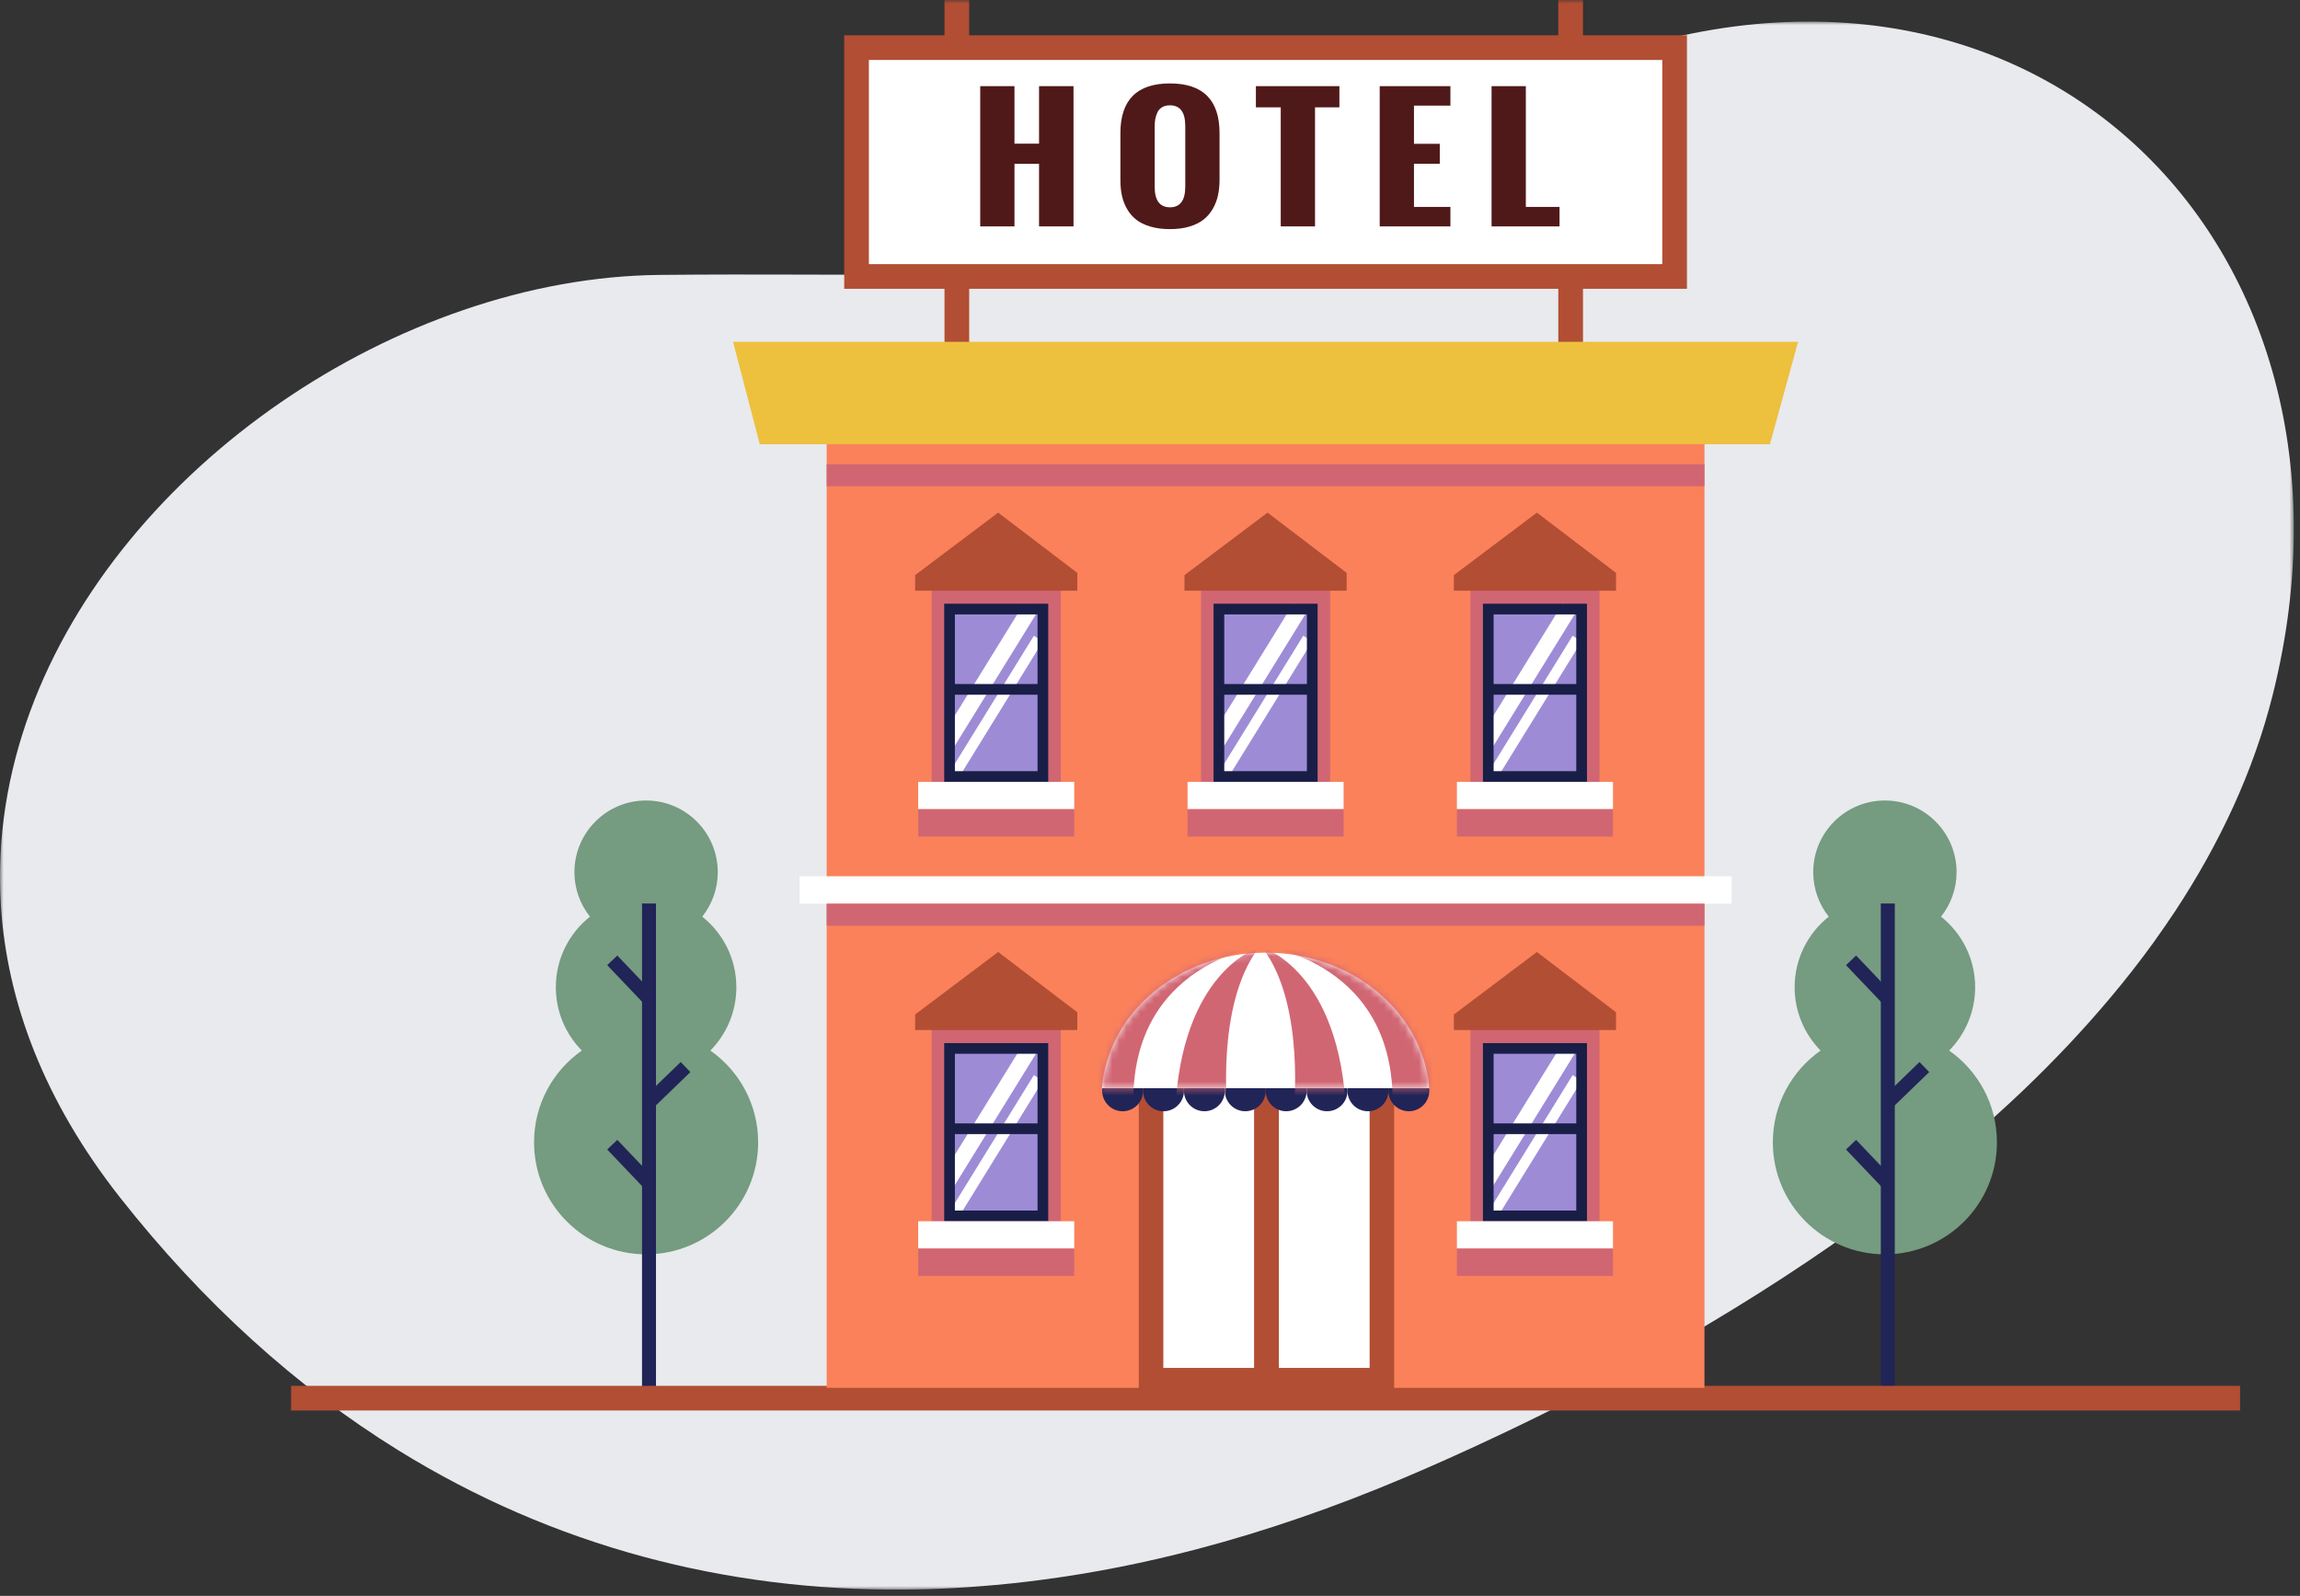
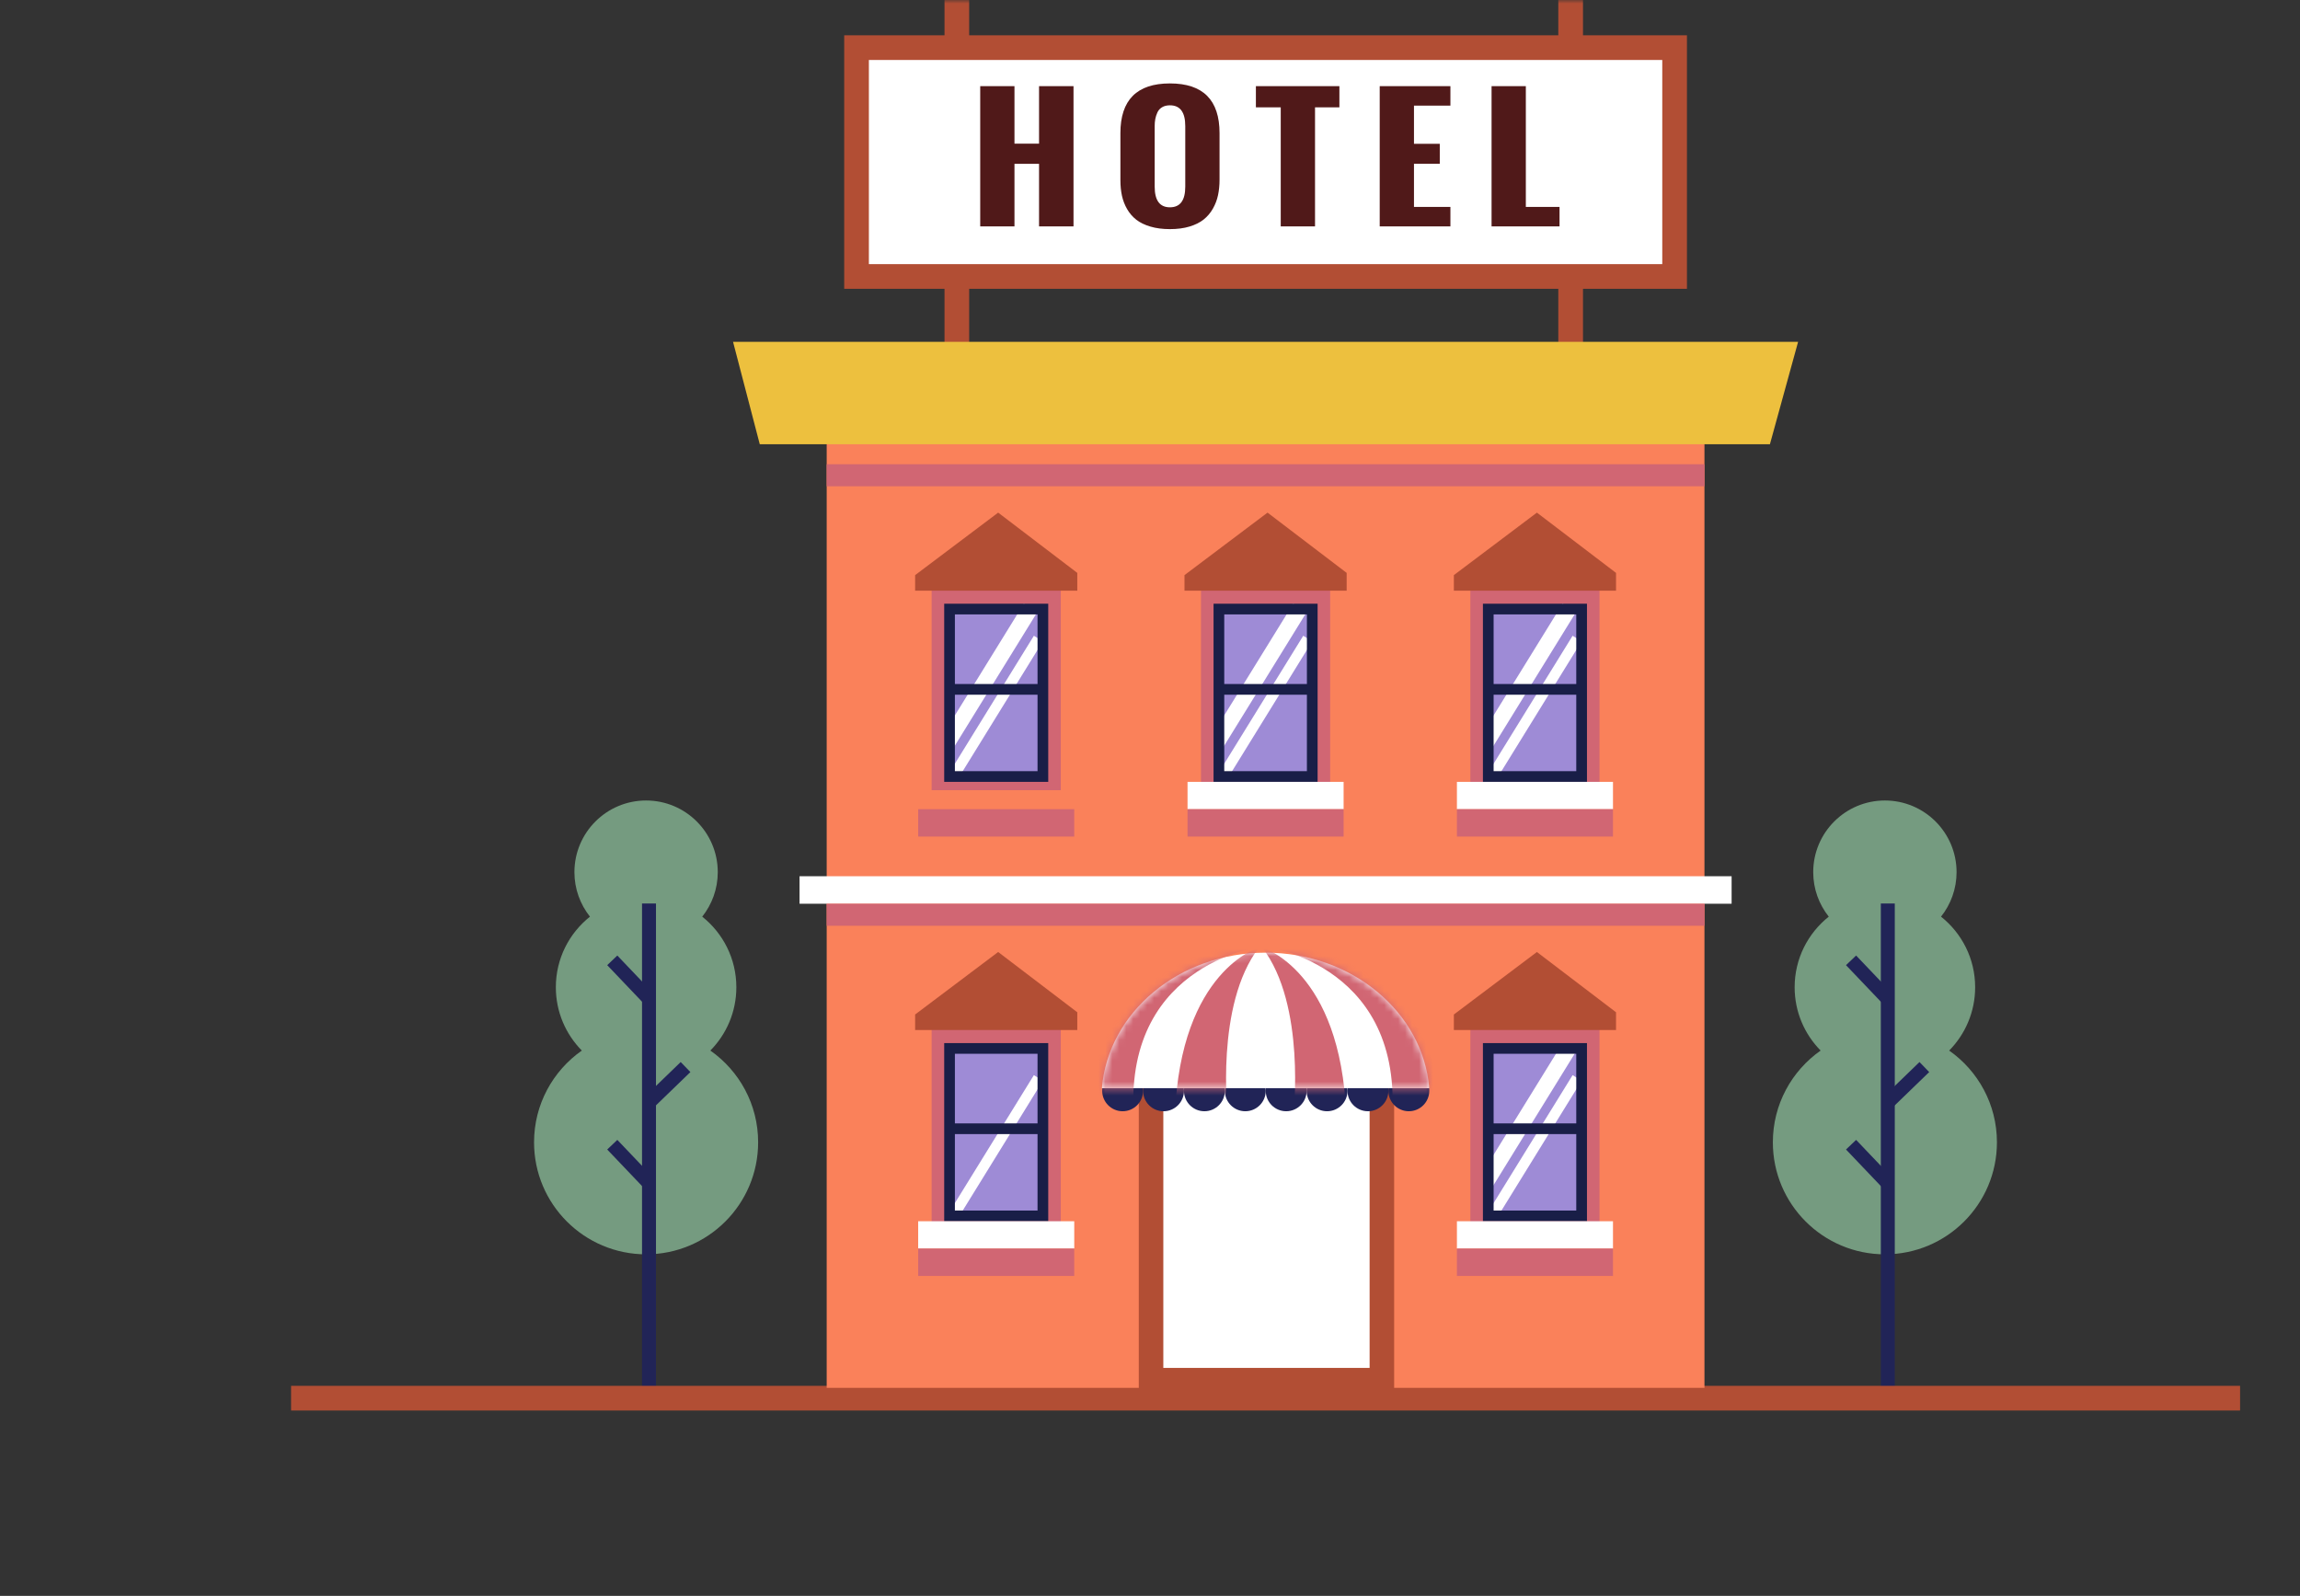
<svg xmlns="http://www.w3.org/2000/svg" xmlns:xlink="http://www.w3.org/1999/xlink" width="330px" height="229px" viewBox="0 0 330 229" version="1.1">
  <rect x="0" y="0" width="330" height="229" fill="#333333" stroke="none" />
  <title>Group 116</title>
  <defs>
-     <polygon id="path-1" points="-6.22416284e-15 0 329.114 0 329.114 225.008 -6.22416284e-15 225.008" />
    <polygon id="path-3" points="0 228.105 329.115 228.105 329.115 0 0 0" />
    <path d="M-2.10347946e-14,19.451 L46.972,19.451 C46.075,8.576 35.906,0 23.486,0 L23.486,0 C11.066,0 0.898,8.576 -2.10347946e-14,19.451" id="path-5" />
    <path d="M-2.10347946e-14,19.451 L46.972,19.451 C46.075,8.576 35.906,0 23.486,0 L23.486,0 C11.066,0 0.898,8.576 -2.10347946e-14,19.451" id="path-7" />
    <path d="M-2.10347946e-14,19.451 L46.972,19.451 C46.075,8.576 35.906,0 23.486,0 L23.486,0 C11.066,0 0.898,8.576 -2.10347946e-14,19.451" id="path-9" />
    <path d="M-2.10347946e-14,19.451 L46.972,19.451 C46.075,8.576 35.906,0 23.486,0 L23.486,0 C11.066,0 0.898,8.576 -2.10347946e-14,19.451" id="path-11" />
  </defs>
  <g id="Page-1" stroke="none" stroke-width="1" fill="none" fill-rule="evenodd">
    <g id="Group-116">
      <g id="Group-100">
        <g id="Group-3" transform="translate(0, 3.097)">
          <mask id="mask-2" fill="white">
            <use xlink:href="#path-1" />
          </mask>
          <g id="Clip-2" />
          <path d="M326.082,96.627 C323.313,107.666 318.44,117.98 312.149,127.559 C311.677,128.257 311.21,128.963 310.732,129.655 C310.168,130.478 309.585,131.29 309.009,132.112 C307.054,134.816 304.983,137.469 302.81,140.047 C298.916,144.692 294.703,149.135 290.272,153.375 C289.039,154.547 287.786,155.712 286.519,156.853 C286.135,157.202 285.751,157.539 285.366,157.888 C284.654,158.523 283.942,159.145 283.224,159.771 C281.3,161.437 279.357,163.061 277.384,164.66 C276.099,165.7 274.793,166.744 273.482,167.747 C264.269,174.867 254.683,181.211 245.351,186.775 C243.974,187.597 242.601,188.405 241.233,189.175 C238.083,190.992 234.982,192.718 231.948,194.349 C230.5,195.121 229.076,195.874 227.673,196.613 C223.284,198.891 219.073,200.958 215.109,202.834 C210.127,205.19 205.556,207.234 201.542,208.931 C191.445,213.213 181.498,216.635 171.716,219.205 C164.233,221.17 156.85,222.63 149.578,223.586 C146.591,223.983 143.625,224.298 140.672,224.523 C137.936,224.75 135.216,224.884 132.51,224.963 C131.663,224.976 130.809,224.994 129.97,225.001 C116.94,225.123 104.355,223.539 92.34,220.294 C79.99,216.962 68.219,211.862 57.168,205.025 C42.525,195.969 29.13,183.855 17.25,168.776 C6.251,154.811 0.999,140.57 0.129,126.842 C-2.294,88.344 29.81,53.949 66.461,41.401 C75.716,38.22 85.268,36.447 94.63,36.352 C154.238,35.757 154.508,40.652 217.732,10.258 C286.672,-22.879 343.004,29.138 326.082,96.627" id="Fill-1" fill="#E8EAED" mask="url(#mask-2)" />
        </g>
        <path d="M101.921,150.751 C104.224,148.414 105.65,145.206 105.65,141.666 C105.65,137.56 103.735,133.908 100.755,131.537 C102.146,129.781 102.984,127.567 102.984,125.153 C102.984,119.473 98.381,114.868 92.701,114.868 C87.022,114.868 82.417,119.473 82.417,125.153 C82.417,127.567 83.255,129.781 84.647,131.537 C81.666,133.908 79.751,137.56 79.751,141.666 C79.751,145.206 81.176,148.414 83.48,150.751 C79.337,153.658 76.625,158.469 76.625,163.916 C76.625,172.794 83.823,179.991 92.701,179.991 C101.579,179.991 108.776,172.794 108.776,163.916 C108.776,158.469 106.064,153.658 101.921,150.751" id="Fill-4" fill="#759B80" />
        <line x1="93.118" y1="129.649" x2="93.118" y2="200.147" id="Stroke-6" stroke="#212457" stroke-width="2.003" />
        <line x1="87.847" y1="137.805" x2="93.118" y2="143.337" id="Stroke-8" stroke="#212457" stroke-width="2.003" />
        <line x1="87.847" y1="164.259" x2="93.118" y2="169.79" id="Stroke-10" stroke="#212457" stroke-width="2.003" />
        <line x1="93.118" y1="158.188" x2="98.361" y2="153.118" id="Stroke-12" stroke="#212457" stroke-width="2.003" />
        <path d="M279.662,150.751 C281.965,148.414 283.391,145.206 283.391,141.666 C283.391,137.56 281.475,133.908 278.496,131.537 C279.887,129.781 280.725,127.567 280.725,125.153 C280.725,119.473 276.121,114.868 270.442,114.868 C264.762,114.868 260.158,119.473 260.158,125.153 C260.158,127.567 260.995,129.781 262.388,131.537 C259.407,133.908 257.492,137.56 257.492,141.666 C257.492,145.206 258.917,148.414 261.22,150.751 C257.077,153.658 254.366,158.469 254.366,163.916 C254.366,172.794 261.564,179.991 270.442,179.991 C279.32,179.991 286.517,172.794 286.517,163.916 C286.517,158.469 283.805,153.658 279.662,150.751" id="Fill-14" fill="#759B80" />
        <line x1="270.859" y1="129.649" x2="270.859" y2="200.147" id="Stroke-16" stroke="#212457" stroke-width="2.003" />
        <line x1="265.587" y1="137.805" x2="270.858" y2="143.337" id="Stroke-18" stroke="#212457" stroke-width="2.003" />
        <line x1="265.587" y1="164.259" x2="270.858" y2="169.79" id="Stroke-20" stroke="#212457" stroke-width="2.003" />
        <line x1="270.859" y1="158.188" x2="276.102" y2="153.118" id="Stroke-22" stroke="#212457" stroke-width="2.003" />
        <mask id="mask-4" fill="white">
          <use xlink:href="#path-3" />
        </mask>
        <g id="Clip-25" />
        <polygon id="Fill-24" fill="#B24E34" mask="url(#mask-4)" points="41.764 202.401 321.403 202.401 321.403 198.861 41.764 198.861" />
        <polygon id="Fill-26" fill="#B24E34" mask="url(#mask-4)" points="135.516 59.93 139.057 59.93 139.057 -4.20695891e-14 135.516 -4.20695891e-14" />
        <polygon id="Fill-27" fill="#B24E34" mask="url(#mask-4)" points="223.584 59.93 227.125 59.93 227.125 -4.20695891e-14 223.584 -4.20695891e-14" />
        <polygon id="Fill-28" fill="#FFFFFF" mask="url(#mask-4)" points="122.894 39.672 240.269 39.672 240.269 6.836 122.894 6.836" />
        <path d="M124.665,37.902 L238.499,37.902 L238.499,8.606 L124.665,8.606 L124.665,37.902 Z M121.126,41.442 L242.04,41.442 L242.04,5.065 L121.126,5.065 L121.126,41.442 Z" id="Fill-29" fill="#B24E34" mask="url(#mask-4)" />
        <polygon id="Fill-30" fill="#501919" mask="url(#mask-4)" points="140.64 32.487 140.64 12.362 145.555 12.362 145.555 20.614 149.081 20.614 149.081 12.362 154.025 12.362 154.025 32.487 149.081 32.487 149.081 23.509 145.555 23.509 145.555 32.487" />
        <path d="M170.06,26.785 L170.06,18.088 C170.06,16.104 169.326,15.112 167.859,15.112 C167.417,15.112 167.044,15.204 166.737,15.386 C166.431,15.57 166.206,15.818 166.062,16.135 C165.919,16.453 165.817,16.766 165.759,17.075 C165.7,17.384 165.672,17.722 165.672,18.088 L165.672,26.785 C165.672,28.76 166.4,29.747 167.859,29.747 C169.326,29.747 170.06,28.76 170.06,26.785 M160.754,25.867 L160.754,19.104 C160.754,14.349 163.123,11.971 167.859,11.971 C172.605,11.971 174.978,14.349 174.978,19.104 L174.978,25.768 C174.978,26.572 174.905,27.317 174.762,27.997 C174.618,28.68 174.372,29.327 174.024,29.938 C173.678,30.549 173.237,31.069 172.701,31.498 C172.165,31.926 171.487,32.263 170.669,32.509 C169.849,32.755 168.913,32.878 167.859,32.878 C166.814,32.878 165.882,32.758 165.063,32.515 C164.243,32.274 163.568,31.945 163.037,31.531 C162.506,31.118 162.067,30.61 161.72,30.01 C161.373,29.411 161.126,28.772 160.977,28.094 C160.828,27.414 160.754,26.673 160.754,25.867" id="Fill-31" fill="#501919" mask="url(#mask-4)" />
        <polygon id="Fill-32" fill="#501919" mask="url(#mask-4)" points="183.759 32.487 183.759 15.402 180.194 15.402 180.194 12.362 192.174 12.362 192.174 15.402 188.677 15.402 188.677 32.487" />
        <polygon id="Fill-33" fill="#501919" mask="url(#mask-4)" points="197.959 32.487 197.959 12.362 208.102 12.362 208.102 15.157 202.874 15.157 202.874 20.636 206.576 20.636 206.576 23.498 202.874 23.498 202.874 29.692 208.102 29.692 208.102 32.487" />
        <polygon id="Fill-34" fill="#501919" mask="url(#mask-4)" points="214.008 32.487 214.008 12.362 218.924 12.362 218.924 29.692 223.76 29.692 223.76 32.487" />
        <polygon id="Fill-35" fill="#FA815A" mask="url(#mask-4)" points="118.612 199.151 244.553 199.151 244.553 62.924 118.612 62.924" />
        <polygon id="Fill-36" fill="#FFFFFF" mask="url(#mask-4)" points="114.718 58.722 248.449 58.722 248.449 54.776 114.718 54.776" />
        <polygon id="Fill-37" fill="#D16673" mask="url(#mask-4)" points="118.612 61.885 244.553 61.885 244.553 58.722 118.612 58.722" />
        <polygon id="Fill-38" fill="#D16673" mask="url(#mask-4)" points="118.612 69.778 244.553 69.778 244.553 66.615 118.612 66.615" />
        <polygon id="Fill-39" fill="#FFFFFF" mask="url(#mask-4)" points="114.718 129.683 248.449 129.683 248.449 125.736 114.718 125.736" />
        <polygon id="Fill-40" fill="#D16673" mask="url(#mask-4)" points="118.612 132.846 244.553 132.846 244.553 129.683 118.612 129.683" />
        <polygon id="Fill-41" fill="#D16673" mask="url(#mask-4)" points="133.667 113.389 152.202 113.389 152.202 83.416 133.667 83.416" />
        <polygon id="Fill-42" fill="#9E8BD6" mask="url(#mask-4)" points="136.237 111.026 149.631 111.026 149.631 87.396 136.237 87.396" />
        <polygon id="Fill-43" fill="#FFFFFF" mask="url(#mask-4)" points="136.593 107.663 136.593 103.321 146.896 86.631 148.837 87.828" />
        <polygon id="Fill-44" fill="#FFFFFF" mask="url(#mask-4)" points="137.531 111.631 136.237 110.832 148.339 91.23 149.631 92.029" />
        <path d="M137.005,110.659 L148.864,110.659 L148.864,88.165 L137.005,88.165 L137.005,110.659 Z M135.472,112.194 L150.399,112.194 L150.399,86.631 L135.472,86.631 L135.472,112.194 Z" id="Fill-45" fill="#191E47" mask="url(#mask-4)" />
        <polygon id="Fill-46" fill="#191E47" mask="url(#mask-4)" points="136.237 99.689 149.631 99.689 149.631 98.154 136.237 98.154" />
        <polygon id="Fill-47" fill="#B24E34" mask="url(#mask-4)" points="143.215 73.559 131.301 82.528 131.301 84.758 154.568 84.758 154.568 82.208" />
-         <polygon id="Fill-48" fill="#FFFFFF" mask="url(#mask-4)" points="131.739 116.118 154.131 116.118 154.131 112.194 131.739 112.194" />
        <polygon id="Fill-49" fill="#D16673" mask="url(#mask-4)" points="131.739 120.042 154.131 120.042 154.131 116.118 131.739 116.118" />
        <polygon id="Fill-50" fill="#D16673" mask="url(#mask-4)" points="172.315 113.389 190.85 113.389 190.85 83.416 172.315 83.416" />
        <polygon id="Fill-51" fill="#9E8BD6" mask="url(#mask-4)" points="174.885 111.026 188.279 111.026 188.279 87.396 174.885 87.396" />
        <polygon id="Fill-52" fill="#FFFFFF" mask="url(#mask-4)" points="175.241 107.663 175.241 103.321 185.545 86.631 187.485 87.828" />
        <polygon id="Fill-53" fill="#FFFFFF" mask="url(#mask-4)" points="176.179 111.631 174.885 110.832 186.987 91.23 188.279 92.029" />
        <path d="M175.653,110.659 L187.512,110.659 L187.512,88.165 L175.653,88.165 L175.653,110.659 Z M174.119,112.194 L189.047,112.194 L189.047,86.631 L174.119,86.631 L174.119,112.194 Z" id="Fill-54" fill="#191E47" mask="url(#mask-4)" />
        <polygon id="Fill-55" fill="#191E47" mask="url(#mask-4)" points="174.885 99.689 188.279 99.689 188.279 98.154 174.885 98.154" />
        <polygon id="Fill-56" fill="#B24E34" mask="url(#mask-4)" points="181.864 73.559 169.949 82.528 169.949 84.758 193.217 84.758 193.217 82.208" />
        <polygon id="Fill-57" fill="#FFFFFF" mask="url(#mask-4)" points="170.386 116.118 192.779 116.118 192.779 112.194 170.386 112.194" />
        <polygon id="Fill-58" fill="#D16673" mask="url(#mask-4)" points="170.386 120.042 192.779 120.042 192.779 116.118 170.386 116.118" />
        <polygon id="Fill-59" fill="#D16673" mask="url(#mask-4)" points="210.963 113.389 229.498 113.389 229.498 83.416 210.963 83.416" />
        <polygon id="Fill-60" fill="#9E8BD6" mask="url(#mask-4)" points="213.534 111.026 226.928 111.026 226.928 87.396 213.534 87.396" />
        <polygon id="Fill-61" fill="#FFFFFF" mask="url(#mask-4)" points="213.889 107.663 213.889 103.321 224.193 86.631 226.133 87.828" />
        <polygon id="Fill-62" fill="#FFFFFF" mask="url(#mask-4)" points="214.827 111.631 213.533 110.832 225.635 91.23 226.927 92.029" />
        <path d="M214.301,110.659 L226.16,110.659 L226.16,88.165 L214.301,88.165 L214.301,110.659 Z M212.767,112.194 L227.695,112.194 L227.695,86.631 L212.767,86.631 L212.767,112.194 Z" id="Fill-63" fill="#191E47" mask="url(#mask-4)" />
        <polygon id="Fill-64" fill="#191E47" mask="url(#mask-4)" points="213.534 99.689 226.928 99.689 226.928 98.154 213.534 98.154" />
        <polygon id="Fill-65" fill="#B24E34" mask="url(#mask-4)" points="220.512 73.559 208.598 82.528 208.598 84.758 231.865 84.758 231.865 82.208" />
        <polygon id="Fill-66" fill="#FFFFFF" mask="url(#mask-4)" points="209.036 116.118 231.428 116.118 231.428 112.194 209.036 112.194" />
        <polygon id="Fill-67" fill="#D16673" mask="url(#mask-4)" points="209.036 120.042 231.428 120.042 231.428 116.118 209.036 116.118" />
        <polygon id="Fill-68" fill="#D16673" mask="url(#mask-4)" points="133.667 176.437 152.202 176.437 152.202 146.465 133.667 146.465" />
        <polygon id="Fill-69" fill="#9E8BD6" mask="url(#mask-4)" points="136.237 174.075 149.631 174.075 149.631 150.445 136.237 150.445" />
-         <polygon id="Fill-70" fill="#FFFFFF" mask="url(#mask-4)" points="136.593 170.712 136.593 166.37 146.896 149.68 148.837 150.877" />
        <polygon id="Fill-71" fill="#FFFFFF" mask="url(#mask-4)" points="137.531 174.681 136.237 173.881 148.339 154.279 149.631 155.078" />
        <path d="M137.005,173.708 L148.864,173.708 L148.864,151.213 L137.005,151.213 L137.005,173.708 Z M135.472,175.243 L150.399,175.243 L150.399,149.68 L135.472,149.68 L135.472,175.243 Z" id="Fill-72" fill="#191E47" mask="url(#mask-4)" />
        <polygon id="Fill-73" fill="#191E47" mask="url(#mask-4)" points="136.237 162.738 149.631 162.738 149.631 161.203 136.237 161.203" />
        <polygon id="Fill-74" fill="#B24E34" mask="url(#mask-4)" points="143.215 136.608 131.301 145.577 131.301 147.808 154.568 147.808 154.568 145.257" />
        <polygon id="Fill-75" fill="#FFFFFF" mask="url(#mask-4)" points="131.739 179.167 154.131 179.167 154.131 175.243 131.739 175.243" />
        <polygon id="Fill-76" fill="#D16673" mask="url(#mask-4)" points="131.739 183.092 154.131 183.092 154.131 179.168 131.739 179.168" />
        <polygon id="Fill-77" fill="#D16673" mask="url(#mask-4)" points="210.963 176.437 229.498 176.437 229.498 146.465 210.963 146.465" />
        <polygon id="Fill-78" fill="#9E8BD6" mask="url(#mask-4)" points="213.534 174.075 226.928 174.075 226.928 150.445 213.534 150.445" />
        <polygon id="Fill-79" fill="#FFFFFF" mask="url(#mask-4)" points="213.889 170.712 213.889 166.37 224.193 149.68 226.133 150.877" />
        <polygon id="Fill-80" fill="#FFFFFF" mask="url(#mask-4)" points="214.827 174.681 213.533 173.881 225.635 154.279 226.927 155.078" />
        <path d="M214.301,173.708 L226.16,173.708 L226.16,151.213 L214.301,151.213 L214.301,173.708 Z M212.767,175.243 L227.695,175.243 L227.695,149.68 L212.767,149.68 L212.767,175.243 Z" id="Fill-81" fill="#191E47" mask="url(#mask-4)" />
        <polygon id="Fill-82" fill="#191E47" mask="url(#mask-4)" points="213.534 162.738 226.928 162.738 226.928 161.203 213.534 161.203" />
        <polygon id="Fill-83" fill="#B24E34" mask="url(#mask-4)" points="220.512 136.608 208.598 145.577 208.598 147.808 231.865 147.808 231.865 145.257" />
        <polygon id="Fill-84" fill="#FFFFFF" mask="url(#mask-4)" points="209.036 179.167 231.428 179.167 231.428 175.243 209.036 175.243" />
        <polygon id="Fill-85" fill="#D16673" mask="url(#mask-4)" points="209.036 183.092 231.428 183.092 231.428 179.168 209.036 179.168" />
        <polygon id="Fill-86" fill="#FFFFFF" mask="url(#mask-4)" points="165.152 198.05 198.27 198.05 198.27 150.914 165.152 150.914" />
-         <polygon id="Fill-87" fill="#FFFFFF" mask="url(#mask-4)" points="165.868 190.056 165.868 181.313 186.621 147.696 190.528 150.11" />
        <polygon id="Fill-88" fill="#FFFFFF" mask="url(#mask-4)" points="167.411 198.61 164.896 196.857 194.562 148.875 197.166 150.484" />
        <path d="M166.911,196.29 L196.51,196.29 L196.51,152.673 L166.911,152.673 L166.911,196.29 Z M163.392,199.808 L200.029,199.808 L200.029,149.155 L163.392,149.155 L163.392,199.808 Z" id="Fill-89" fill="#B24E34" mask="url(#mask-4)" />
-         <polygon id="Fill-90" fill="#B24E34" mask="url(#mask-4)" points="179.932 198.504 183.491 198.504 183.491 150.913 179.932 150.913" />
        <path d="M164.007,156.525 C164.007,158.144 162.694,159.459 161.074,159.459 C159.454,159.459 158.141,158.144 158.141,156.525 C158.141,154.906 159.454,153.593 161.074,153.593 C162.694,153.593 164.007,154.906 164.007,156.525" id="Fill-91" fill="#212457" mask="url(#mask-4)" />
        <path d="M169.873,156.525 C169.873,158.144 168.56,159.459 166.941,159.459 C165.32,159.459 164.007,158.144 164.007,156.525 C164.007,154.906 165.32,153.593 166.941,153.593 C168.56,153.593 169.873,154.906 169.873,156.525" id="Fill-92" fill="#212457" mask="url(#mask-4)" />
        <path d="M175.739,156.525 C175.739,158.144 174.426,159.459 172.807,159.459 C171.186,159.459 169.873,158.144 169.873,156.525 C169.873,154.906 171.186,153.593 172.807,153.593 C174.426,153.593 175.739,154.906 175.739,156.525" id="Fill-93" fill="#212457" mask="url(#mask-4)" />
        <path d="M181.605,156.525 C181.605,158.144 180.292,159.459 178.671,159.459 C177.052,159.459 175.739,158.144 175.739,156.525 C175.739,154.906 177.052,153.593 178.671,153.593 C180.292,153.593 181.605,154.906 181.605,156.525" id="Fill-94" fill="#212457" mask="url(#mask-4)" />
        <path d="M187.471,156.525 C187.471,158.144 186.158,159.459 184.539,159.459 C182.918,159.459 181.605,158.144 181.605,156.525 C181.605,154.906 182.918,153.593 184.539,153.593 C186.158,153.593 187.471,154.906 187.471,156.525" id="Fill-95" fill="#212457" mask="url(#mask-4)" />
        <path d="M193.337,156.525 C193.337,158.144 192.024,159.459 190.405,159.459 C188.784,159.459 187.471,158.144 187.471,156.525 C187.471,154.906 188.784,153.593 190.405,153.593 C192.024,153.593 193.337,154.906 193.337,156.525" id="Fill-96" fill="#212457" mask="url(#mask-4)" />
        <path d="M199.203,156.525 C199.203,158.144 197.89,159.459 196.271,159.459 C194.65,159.459 193.337,158.144 193.337,156.525 C193.337,154.906 194.65,153.593 196.271,153.593 C197.89,153.593 199.203,154.906 199.203,156.525" id="Fill-97" fill="#212457" mask="url(#mask-4)" />
        <path d="M205.069,156.525 C205.069,158.144 203.756,159.459 202.137,159.459 C200.516,159.459 199.203,158.144 199.203,156.525 C199.203,154.906 200.516,153.593 202.137,153.593 C203.756,153.593 205.069,154.906 205.069,156.525" id="Fill-98" fill="#212457" mask="url(#mask-4)" />
        <path d="M181.583,136.703 C169.162,136.703 158.995,145.279 158.097,156.154 L205.069,156.154 C204.17,145.279 194.003,136.703 181.583,136.703" id="Fill-99" fill="#FFFFFF" mask="url(#mask-4)" />
      </g>
      <g id="Group-113" transform="translate(158.096, 136.702)">
        <g id="Group-103">
          <mask id="mask-6" fill="white">
            <use xlink:href="#path-5" />
          </mask>
          <g id="Clip-102" />
          <path d="M23.487,-0.999 C23.487,-0.999 3.337,1.095 4.558,23.165 L-2.682,22.105 C-2.682,22.105 -1.205,-1.61 23.487,-0.999" id="Fill-101" fill="#D16673" mask="url(#mask-6)" />
        </g>
        <g id="Group-106">
          <mask id="mask-8" fill="white">
            <use xlink:href="#path-7" />
          </mask>
          <g id="Clip-105" />
          <path d="M22.55,-0.748 C22.55,-0.748 11.268,2.49 10.484,23.34 L18.073,23.428 C18.073,23.428 16.203,7.462 22.55,-0.748" id="Fill-104" fill="#D16673" mask="url(#mask-8)" />
        </g>
        <g id="Group-109">
          <mask id="mask-10" fill="white">
            <use xlink:href="#path-9" />
          </mask>
          <g id="Clip-108" />
          <path d="M22.736,-0.999 C22.736,-0.999 42.885,1.095 41.664,23.165 L48.904,22.105 C48.904,22.105 47.427,-1.61 22.736,-0.999" id="Fill-107" fill="#D16673" mask="url(#mask-10)" />
        </g>
        <g id="Group-112">
          <mask id="mask-12" fill="white">
            <use xlink:href="#path-11" />
          </mask>
          <g id="Clip-111" />
          <path d="M22.993,-0.748 C22.993,-0.748 34.275,2.49 35.059,23.34 L27.47,23.428 C27.47,23.428 29.34,7.462 22.993,-0.748" id="Fill-110" fill="#D16673" mask="url(#mask-12)" />
        </g>
      </g>
      <polygon id="Fill-114" fill="#EDC03E" points="109.011 63.75 105.177 49.054 257.988 49.054 253.944 63.75" />
    </g>
  </g>
</svg>